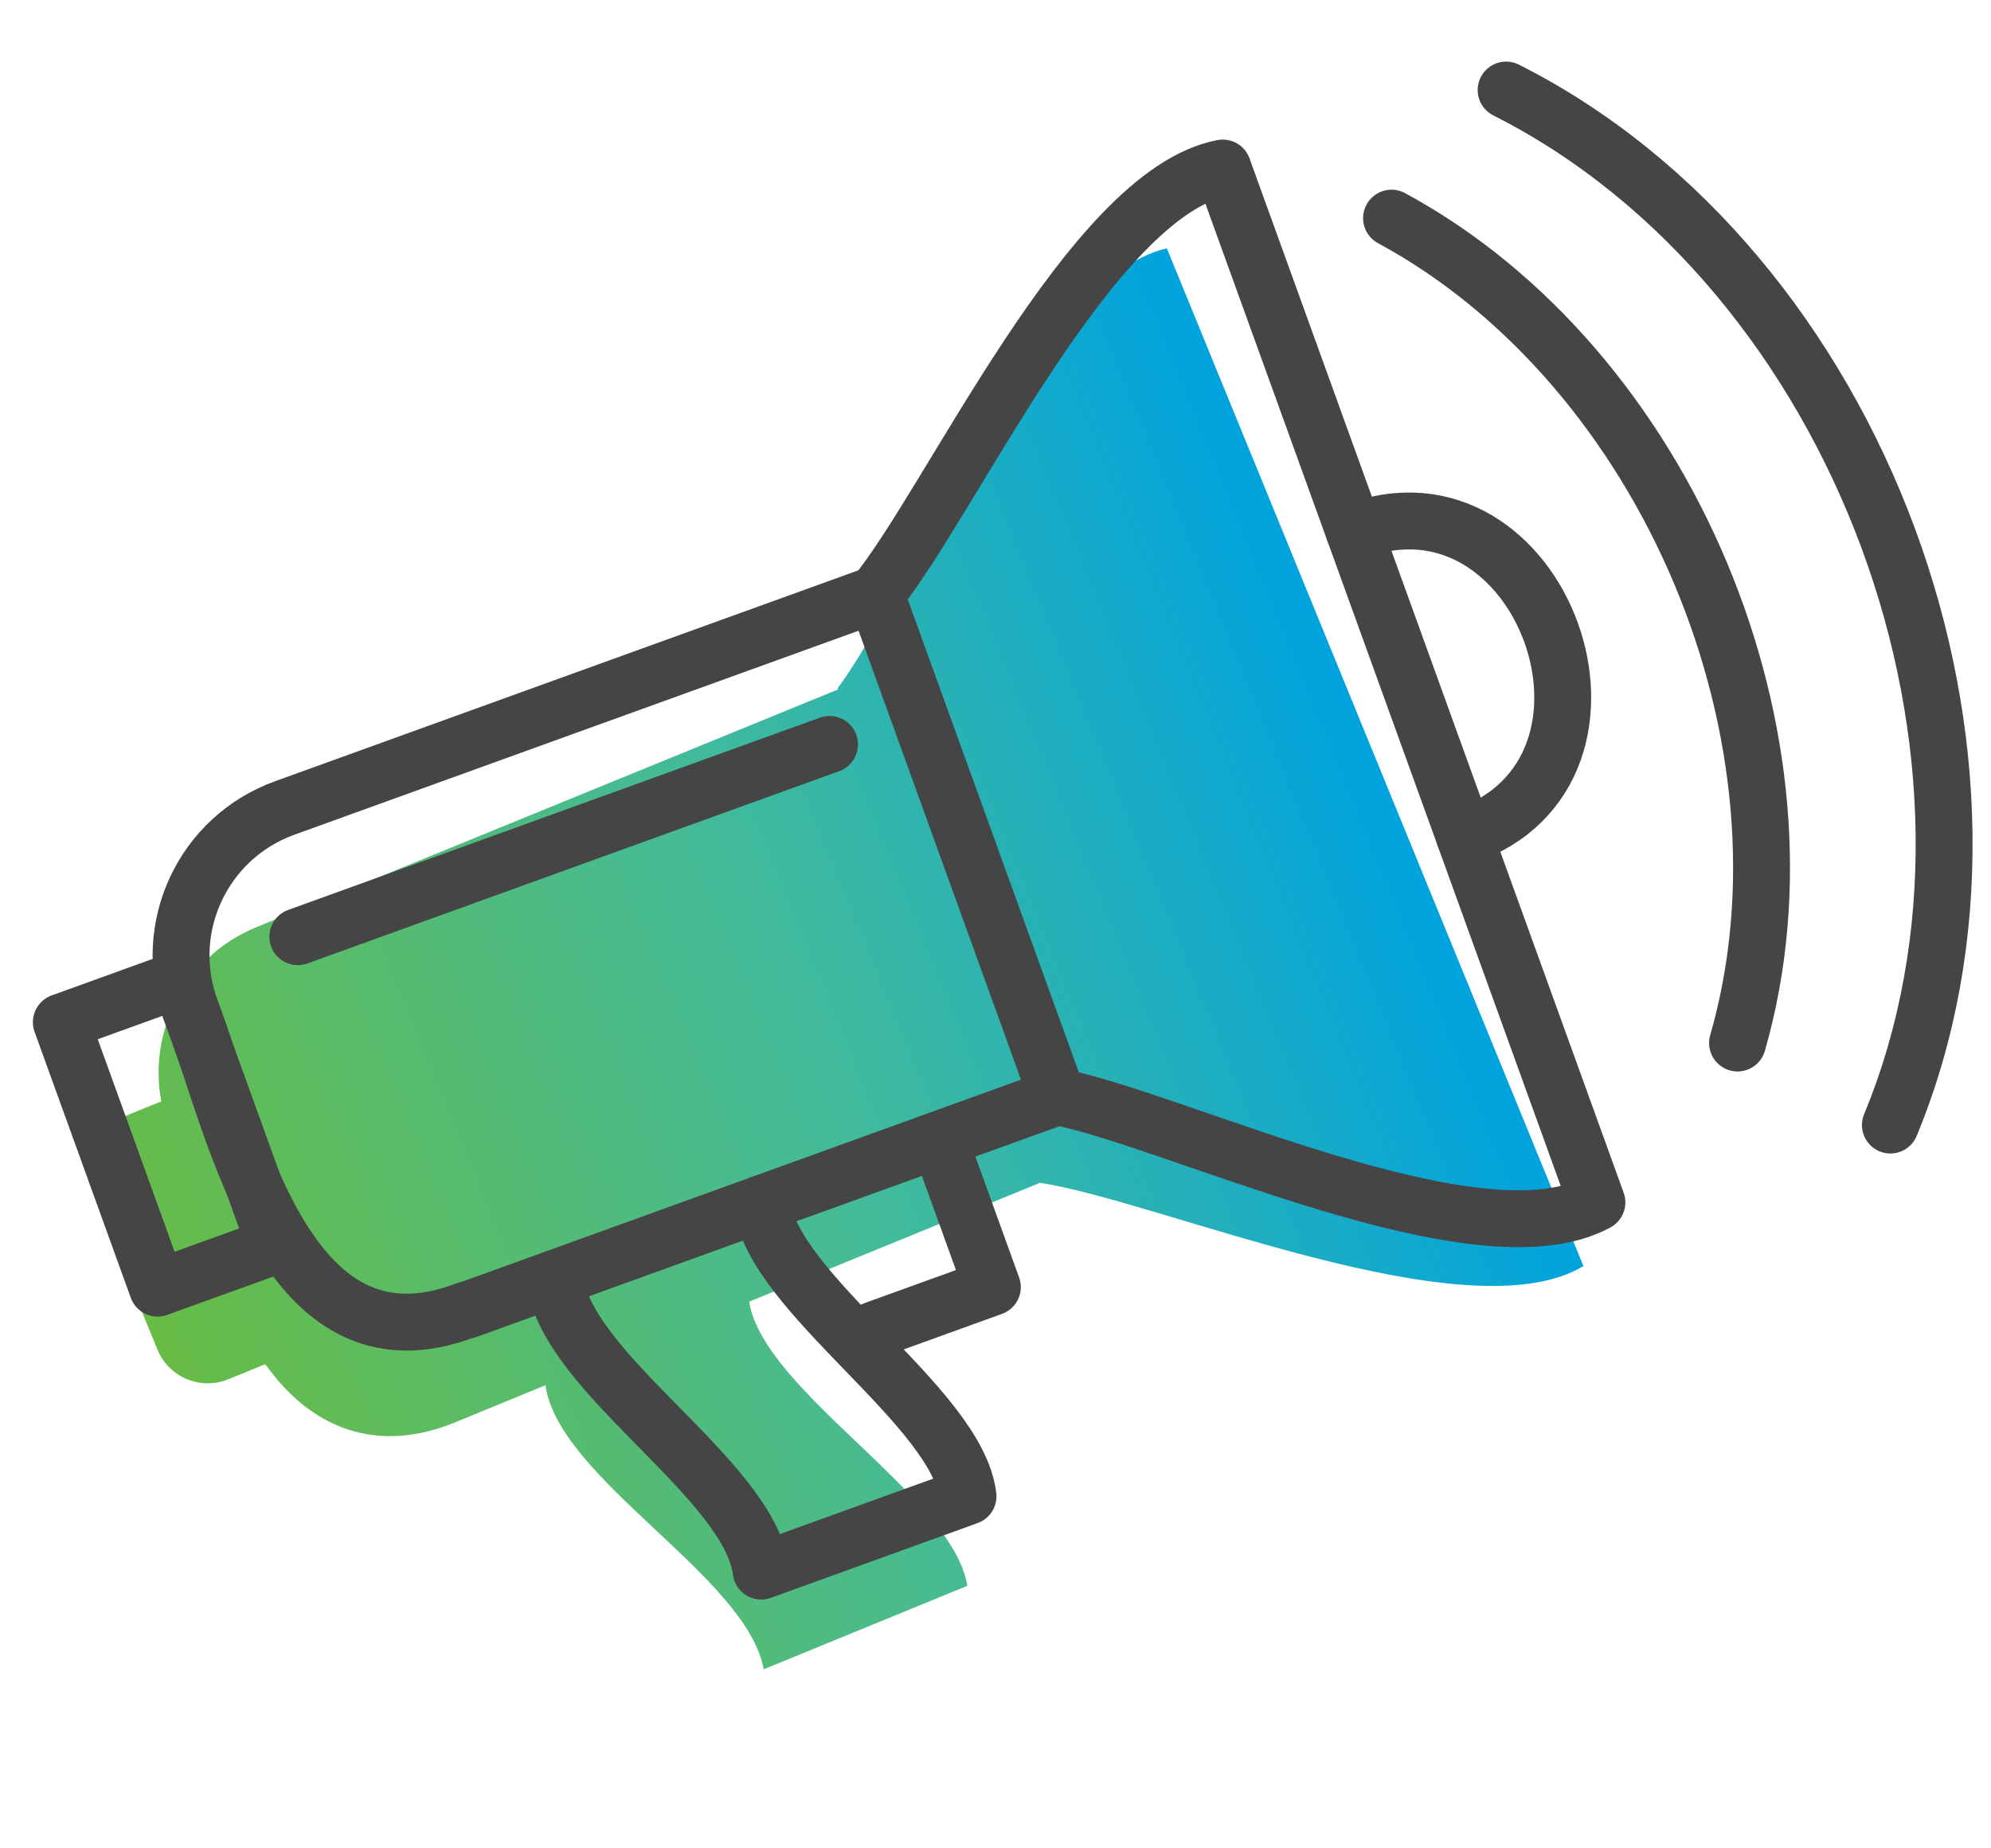
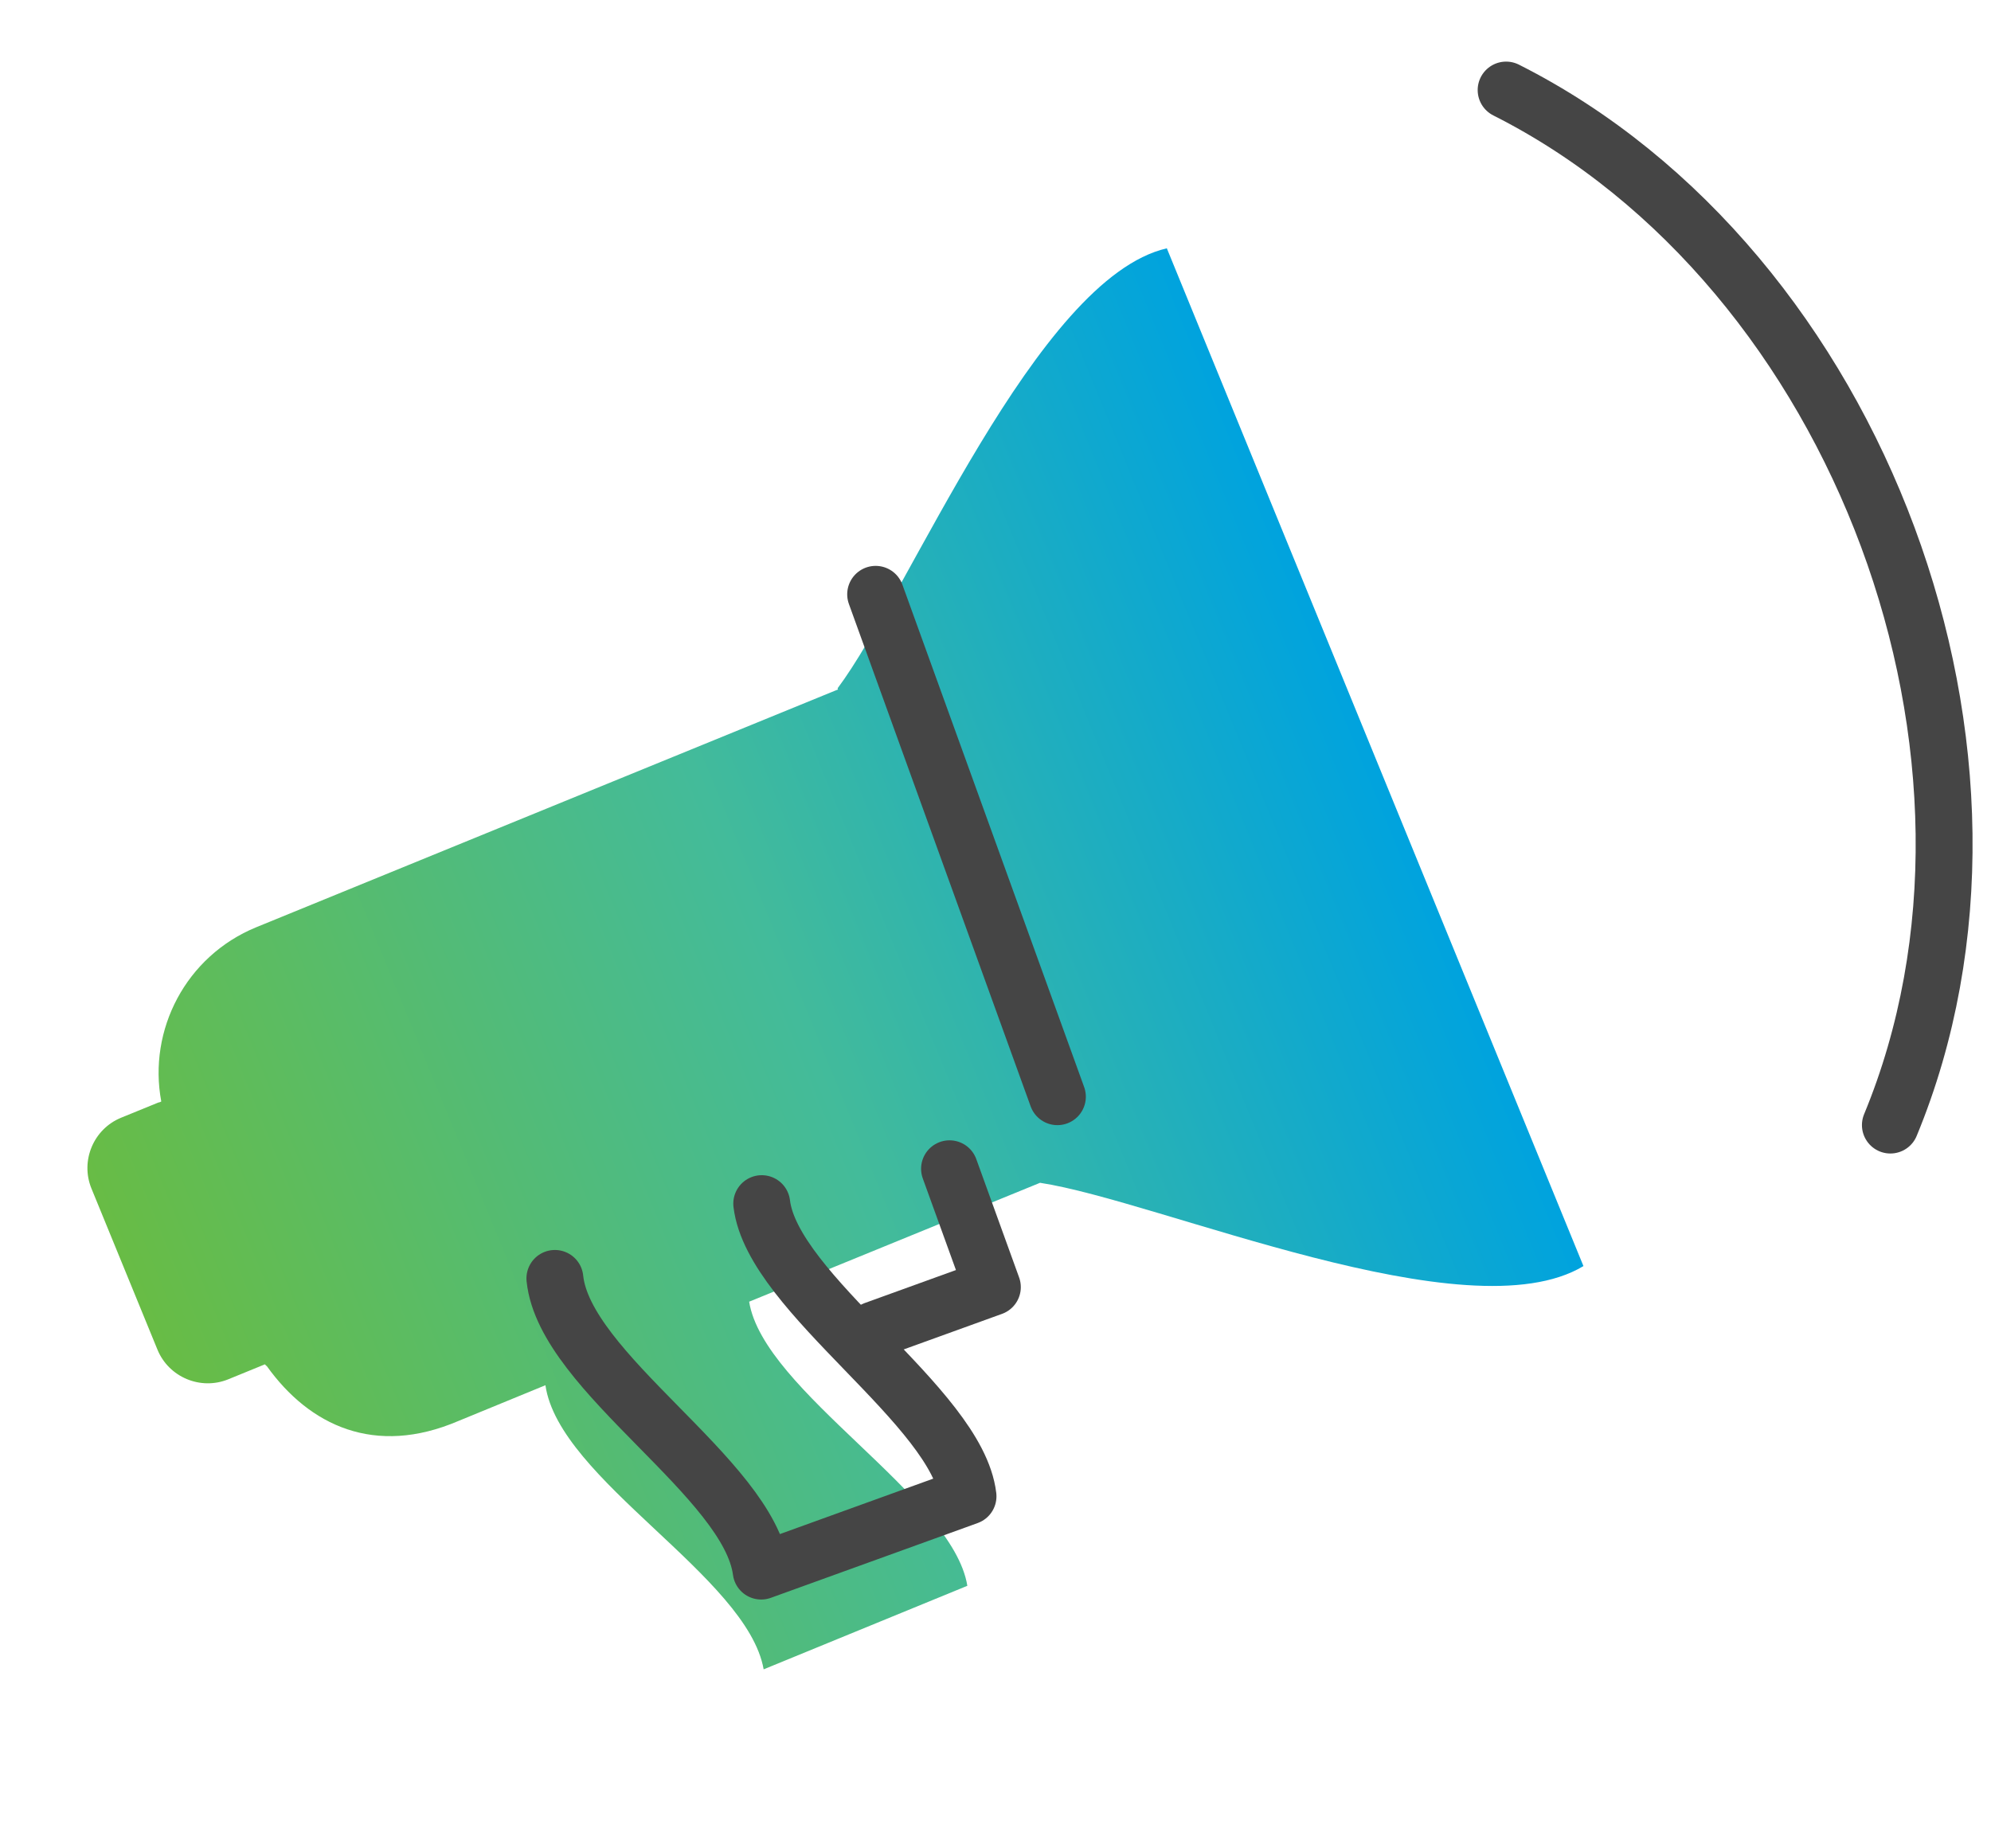
<svg xmlns="http://www.w3.org/2000/svg" width="56" height="52" viewBox="0 0 56 52" fill="none">
  <path d="M23.57 19.397L7.206 26.087C5.229 26.898 4.158 28.976 4.536 30.988C4.507 31.01 4.45 31.019 4.45 31.019L3.409 31.444C2.63 31.761 2.254 32.658 2.572 33.436L4.428 37.968C4.746 38.746 5.642 39.122 6.421 38.804L7.451 38.383C7.451 38.383 7.492 38.429 7.507 38.436C8.701 40.104 10.541 40.984 12.893 39.977L15.341 38.971C15.725 41.633 21.018 44.354 21.479 46.964L27.208 44.614C26.8 42.082 21.479 39.153 21.071 36.621L29.253 33.276C32.612 33.787 41.276 37.583 44.537 35.619L32.819 6.986C29.152 7.829 25.562 16.696 23.558 19.365L23.57 19.397Z" fill="url(#paint0_linear_78_5569)" />
-   <path d="M23.332 20.943L8.376 26.352" stroke="#454545" stroke-width="1.6" stroke-linecap="round" stroke-linejoin="round" />
  <path d="M24.592 37.412L27.912 36.211L26.707 32.881" stroke="#454545" stroke-width="1.6" stroke-linecap="round" stroke-linejoin="round" />
  <path d="M21.425 33.862C21.73 36.407 26.926 39.562 27.227 42.096L21.409 44.2C21.063 41.573 15.882 38.63 15.607 35.966" stroke="#454545" stroke-width="1.6" stroke-linecap="round" stroke-linejoin="round" />
-   <path d="M38.091 14.954C43.376 12.947 46.534 21.679 41.191 23.527" stroke="#454545" stroke-width="1.6" stroke-linecap="round" stroke-linejoin="round" />
-   <path d="M13.119 36.865L29.741 30.854C33.064 31.499 41.579 35.651 44.916 33.828L34.392 4.727C30.686 5.428 26.747 14.131 24.629 16.72L8.008 22.731C5.712 23.561 4.527 26.09 5.357 28.385C6.629 31.704 7.965 38.837 13.115 36.854L13.119 36.865Z" stroke="#454545" stroke-width="1.6" stroke-linecap="round" stroke-linejoin="round" />
  <path d="M24.629 16.72L29.741 30.854" stroke="#454545" stroke-width="1.6" stroke-linecap="round" stroke-linejoin="round" />
  <path d="M53.17 31.652C57.435 21.346 52.314 7.553 42.362 2.533" stroke="#454545" stroke-width="1.6" stroke-linecap="round" stroke-linejoin="round" />
-   <path d="M39.139 6.137C46.883 10.326 51.321 20.829 48.871 29.344" stroke="#454545" stroke-width="1.6" stroke-linecap="round" stroke-linejoin="round" />
-   <path d="M5.045 27.556L1.725 28.757L4.431 36.24L7.751 35.04L5.045 27.556Z" stroke="#454545" stroke-width="1.6" stroke-linecap="round" stroke-linejoin="round" />
  <defs>
    <linearGradient id="paint0_linear_78_5569" x1="3.824" y1="36.516" x2="39.001" y2="22.124" gradientUnits="userSpaceOnUse">
      <stop stop-color="#68BC45" />
      <stop offset="0.53" stop-color="#43BB9A" />
      <stop offset="1" stop-color="#00A3DE" />
    </linearGradient>
  </defs>
</svg>